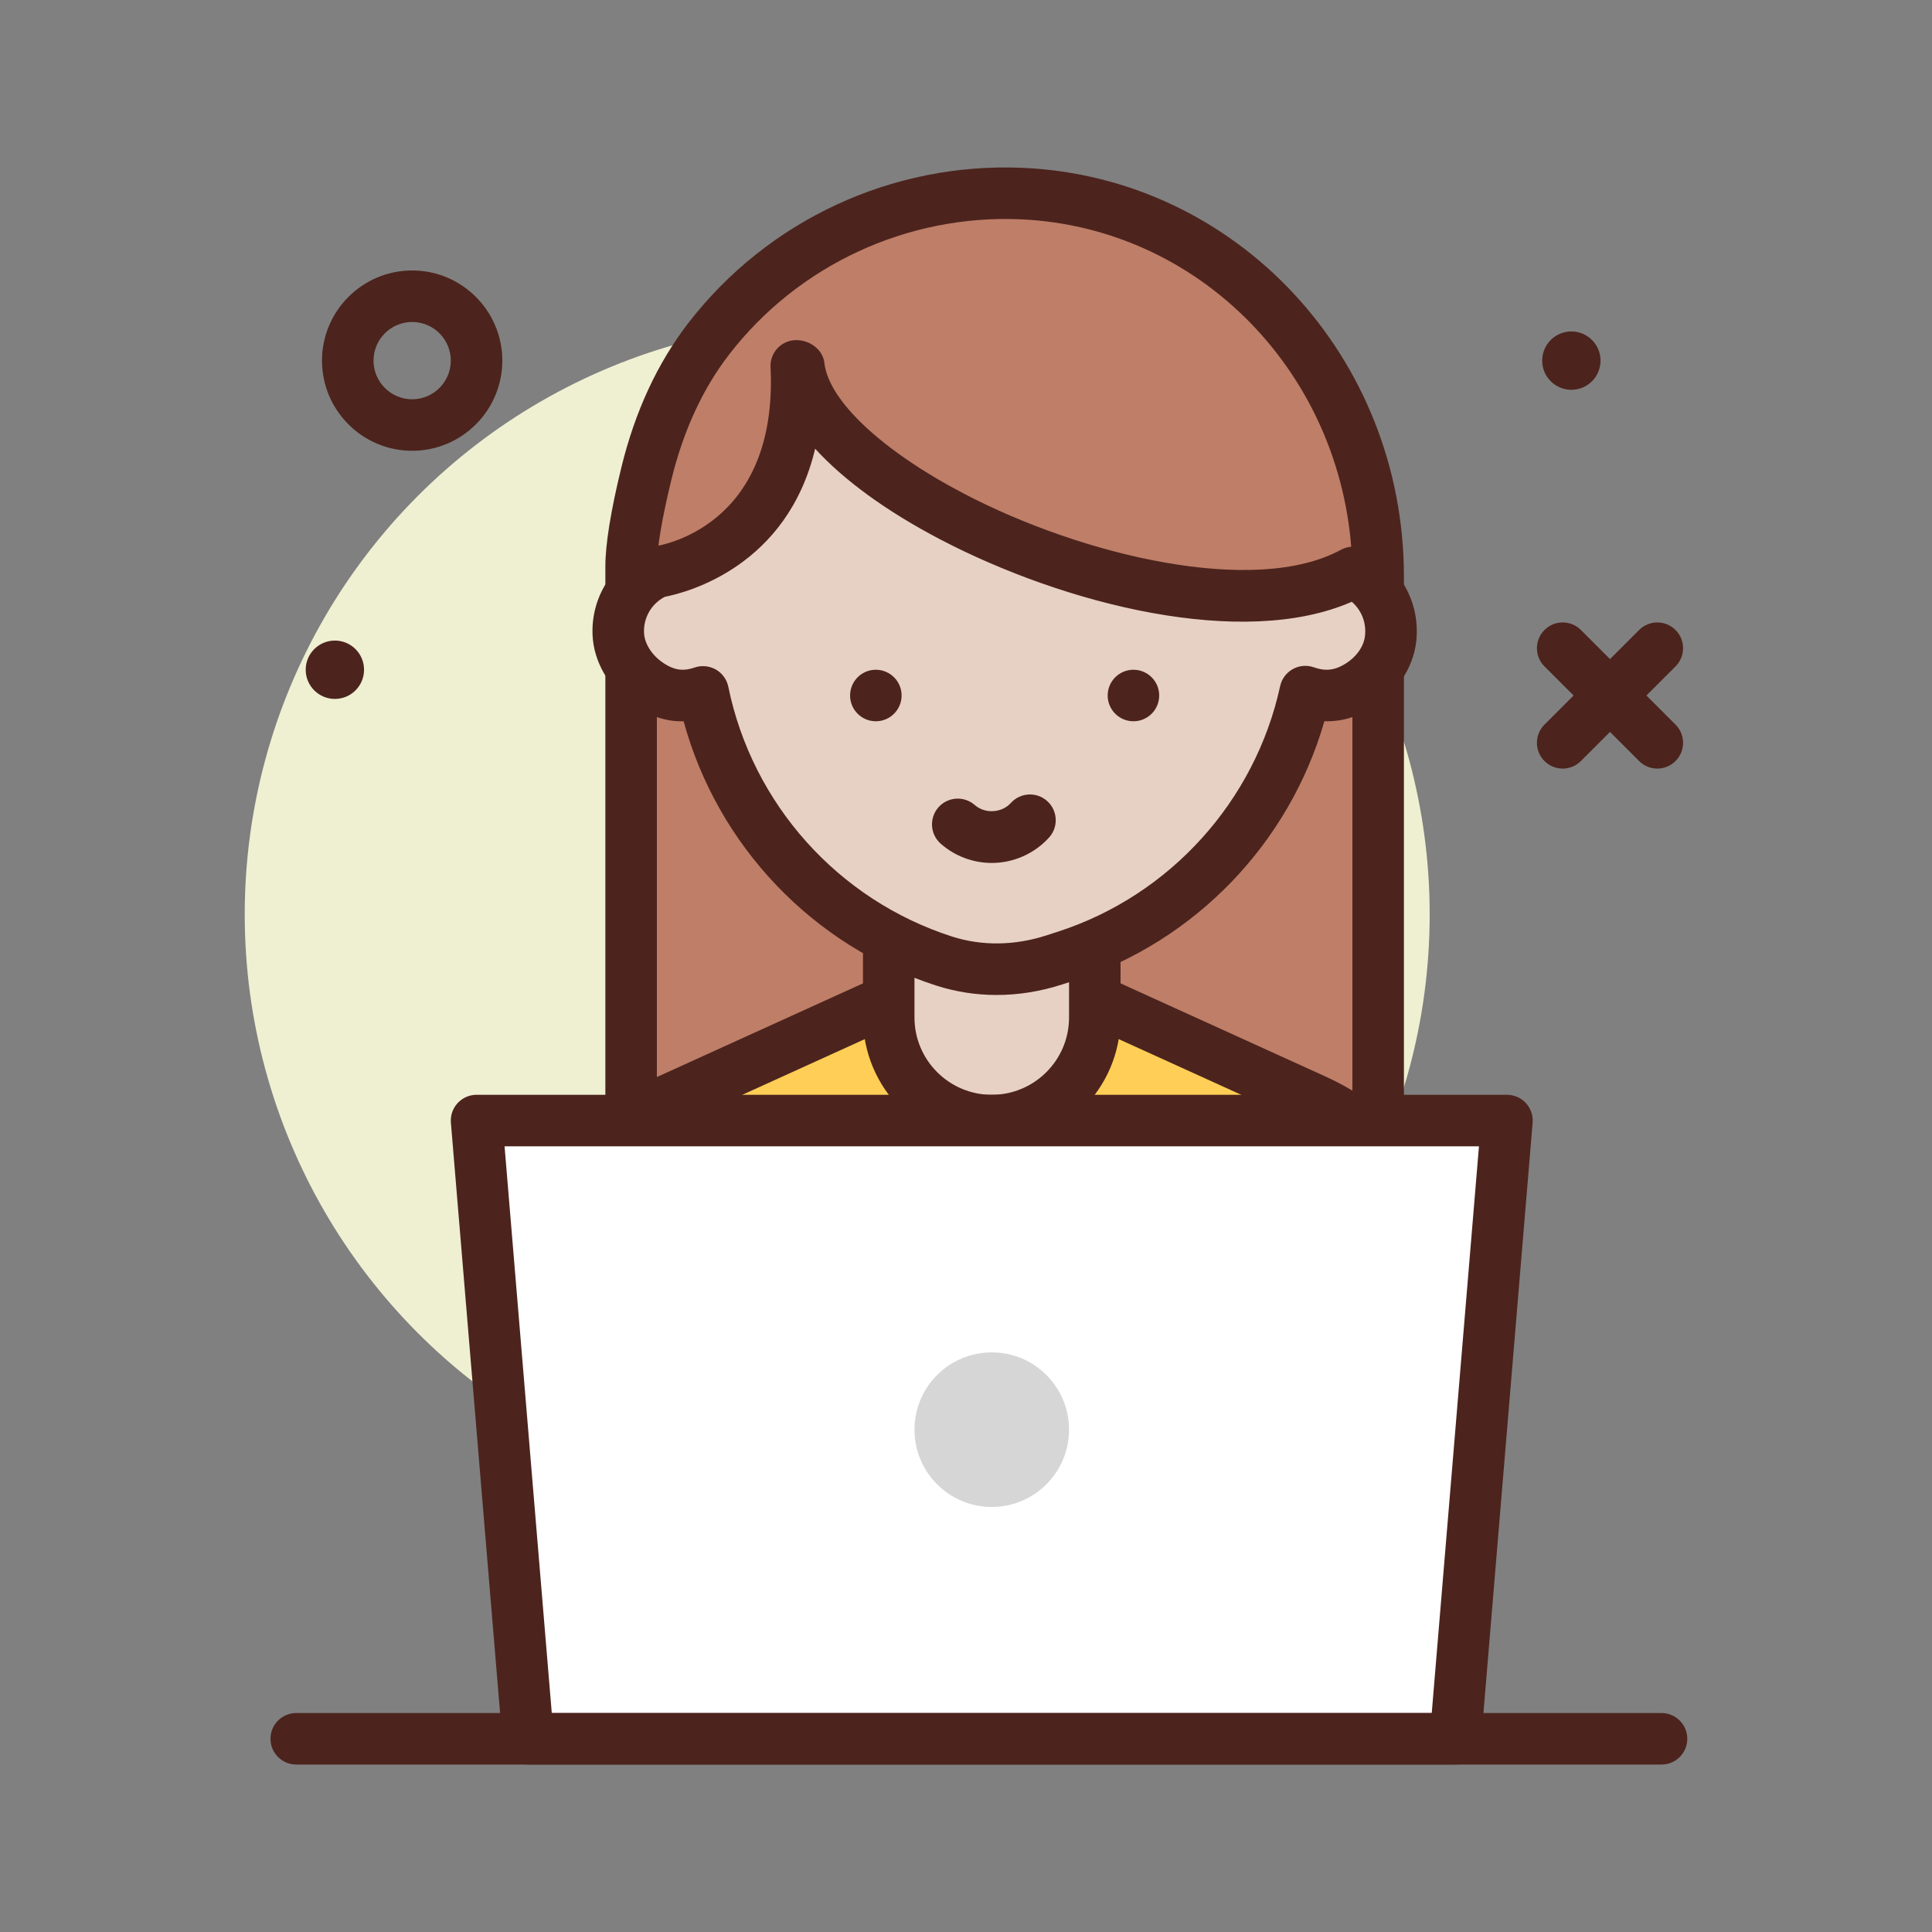
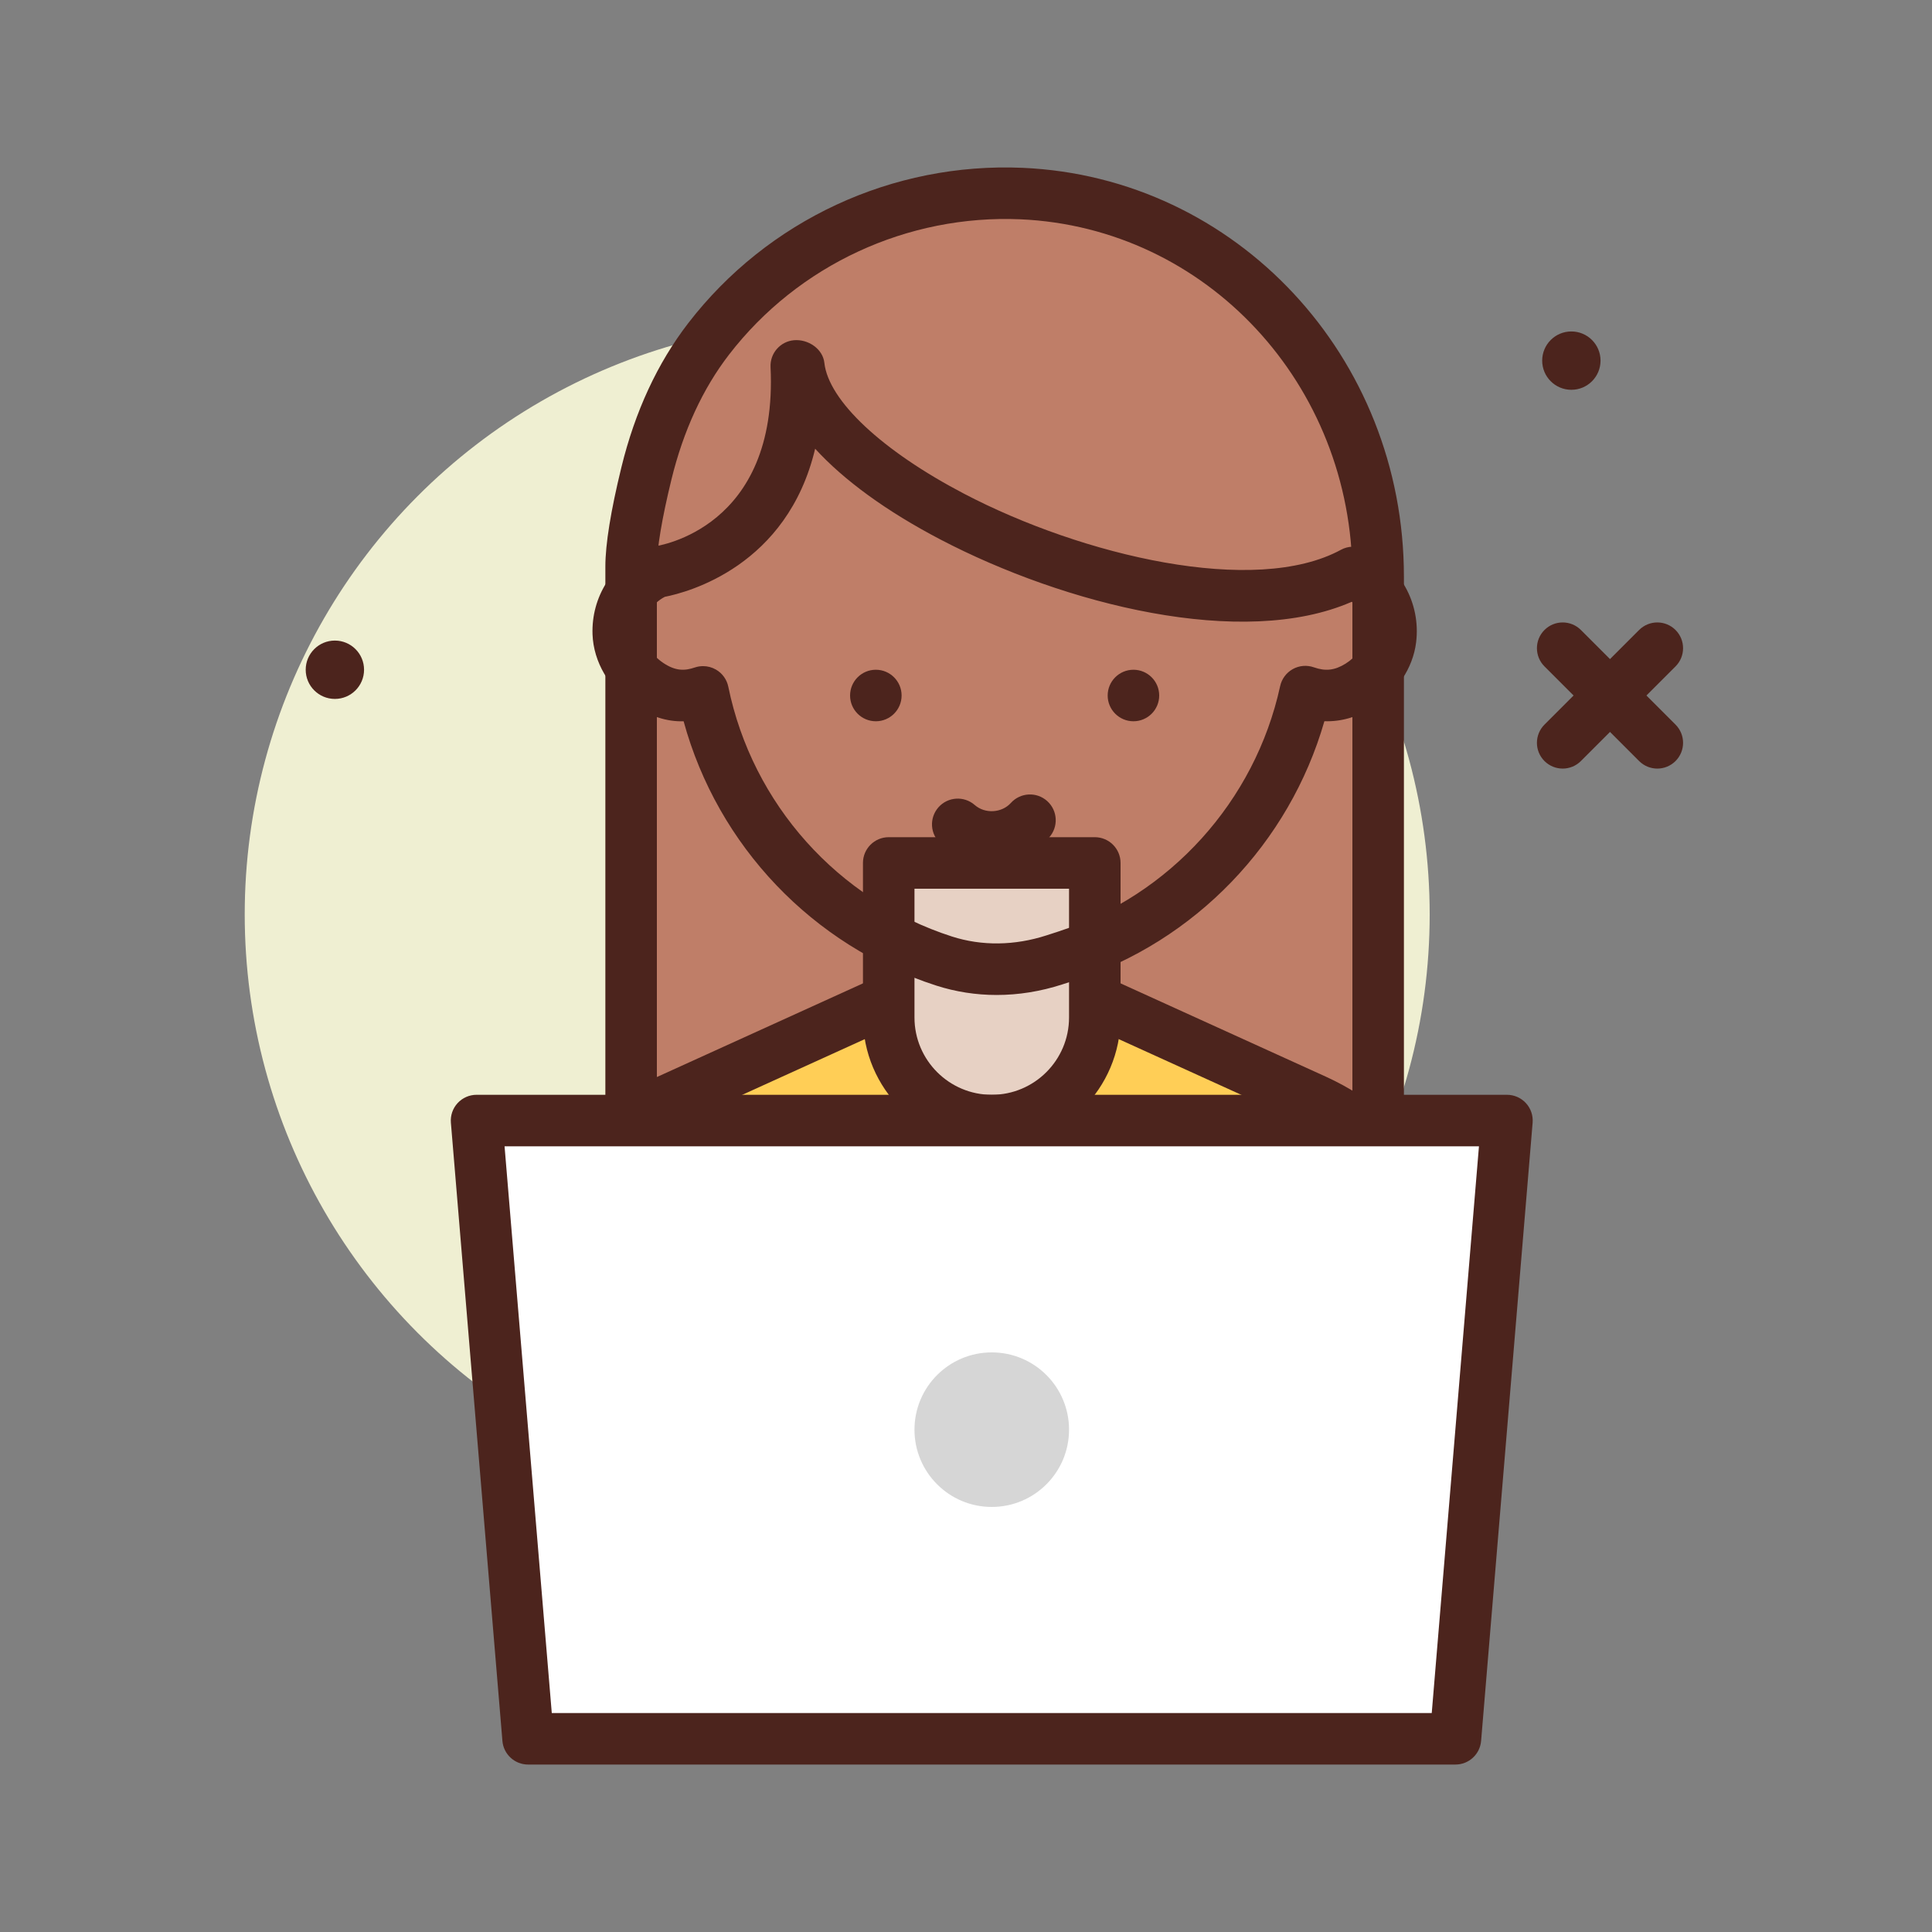
<svg xmlns="http://www.w3.org/2000/svg" id="female" enable-background="new 0 0 300 300" height="512" viewBox="0 0 300 300" width="512">
  <rect x="0" y="0" width="300" height="300" fill="#808080" stroke="none" />
  <g>
    <circle cx="130" cy="141.998" fill="#efefd2" r="92" />
    <g fill="#4c241d">
      <path d="m248.53 55.998c0 2.502-2.028 4.53-4.53 4.53s-4.53-2.028-4.53-4.53 2.028-4.53 4.53-4.53c2.502.001 4.53 2.029 4.53 4.53z" />
      <path d="m56.53 103.998c0 2.502-2.028 4.53-4.53 4.53s-4.53-2.028-4.53-4.53 2.028-4.53 4.53-4.53c2.502.001 4.53 2.029 4.53 4.53z" />
      <path d="m242.652 119.346c-1.023 0-2.047-.391-2.828-1.172-1.562-1.562-1.562-4.094 0-5.656l14.695-14.695c1.562-1.562 4.094-1.562 5.656 0s1.562 4.094 0 5.656l-14.695 14.695c-.781.781-1.804 1.172-2.828 1.172z" />
      <path d="m257.348 119.346c-1.023 0-2.047-.391-2.828-1.172l-14.695-14.695c-1.562-1.562-1.562-4.094 0-5.656s4.094-1.562 5.656 0l14.695 14.695c1.562 1.562 1.562 4.094 0 5.656-.781.781-1.805 1.172-2.828 1.172z" />
    </g>
    <g>
      <path d="m158.641 30.057c-19.786-.878-37.504 8.162-48.605 22.566-4.726 6.132-7.822 13.36-9.659 20.88-1.169 4.788-2.377 10.66-2.377 14.495v114h116v-112.462c0-31.274-24.115-58.093-55.359-59.479z" fill="#bf7e68" />
      <path d="m214 205.998h-116c-2.209 0-4-1.791-4-4v-114c0-3.484.838-8.68 2.492-15.443 2.113-8.654 5.604-16.182 10.375-22.373 12.33-15.998 31.713-25.004 51.951-24.121 33.186 1.473 59.182 29.353 59.182 63.475v112.463c0 2.208-1.791 3.999-4 3.999zm-112-8h108v-108.462c0-29.828-22.637-54.199-51.537-55.482-17.539-.762-34.518 7.076-45.26 21.012-4.084 5.303-7.092 11.826-8.941 19.389-1.479 6.055-2.262 10.739-2.262 13.543z" fill="#4c241d" />
    </g>
    <g>
      <path d="m204.224 170.828-11.858-5.39-38.366-17.44-38.364 17.438-11.86 5.391c-13.242 6.019-21.776 19.45-21.776 34.27v.902h144v-.902c0-14.82-8.534-28.251-21.776-34.269z" fill="#ffce56" />
      <path d="m226 209.998h-144c-2.209 0-4-1.791-4-4v-.902c0-16.371 9.469-31.25 24.121-37.91l50.225-22.828c1.051-.48 2.258-.48 3.309 0l50.225 22.828c14.652 6.66 24.121 21.539 24.121 37.91v.902c-.001 2.209-1.792 4-4.001 4zm-139.859-8h135.719c-1.084-11.992-8.414-22.586-19.289-27.527 0-.002 0-.002-.002-.002l-48.569-22.076-48.568 22.076c-10.877 4.943-18.207 15.537-19.291 27.529z" fill="#4c241d" />
    </g>
    <g>
      <path d="m154 173.998c-8.836 0-16-7.164-16-16v-24h32v24c0 8.837-7.164 16-16 16z" fill="#e7d1c4" />
      <path d="m154 177.998c-11.027 0-20-8.973-20-20v-24c0-2.209 1.791-4 4-4h32c2.209 0 4 1.791 4 4v24c0 11.028-8.973 20-20 20zm-12-40v20c0 6.617 5.383 12 12 12s12-5.383 12-12v-20z" fill="#4c241d" />
    </g>
    <g>
-       <path d="m210.123 88.89c-24.123 13.108-83.905-12.189-86.095-32.112l-.383.034c1.405 29.27-21.645 32.022-21.645 32.022-3.635 1.589-6.145 5.274-5.994 9.53.114 3.199 2.082 6.09 4.734 7.88 3.217 2.171 5.98 2.017 8.432 1.192 3.968 19.359 18.022 35.548 37.427 41.794 5.564 1.791 11.581 1.62 17.141-.182l1.775-.575c19.093-6.188 33.023-22.039 37.174-41.08 2.441.862 5.222 1.012 8.371-.95 2.549-1.588 4.495-4.194 4.862-7.174.564-4.583-1.977-8.646-5.799-10.379z" fill="#e7d1c4" />
      <path d="m154.754 154.5c-3.195 0-6.35-.488-9.379-1.461-19.201-6.184-33.936-21.715-39.223-41.039-2.627.08-5.174-.768-7.648-2.439-3.914-2.643-6.342-6.773-6.496-11.053-.203-5.789 3.09-11.023 8.391-13.34.359-.156.738-.26 1.127-.307.768-.1 19.326-2.836 18.125-27.857-.102-2.139 1.498-3.979 3.631-4.174 2.209-.193 4.486 1.344 4.725 3.51.645 5.879 8.963 13.67 21.705 20.332 18.408 9.625 45.168 15.949 58.502 8.703 1.1-.602 2.422-.645 3.562-.129 5.611 2.545 8.871 8.377 8.117 14.51-.494 4.002-3.006 7.771-6.721 10.084-2.414 1.504-4.906 2.24-7.52 2.15-5.443 18.932-20.055 34.178-38.902 40.287l-1.779.576c-3.385 1.097-6.825 1.647-10.217 1.647zm-45.582-51.064c.693 0 1.381.18 1.994.533.994.57 1.693 1.541 1.924 2.664 3.738 18.23 17.047 33.096 34.736 38.791 4.633 1.486 9.715 1.426 14.68-.182l1.779-.576c17.377-5.633 30.596-20.242 34.496-38.125.244-1.121.959-2.084 1.961-2.643s2.197-.658 3.277-.277c1.816.639 3.242.475 4.924-.572 1.684-1.049 2.809-2.645 3.008-4.27.254-2.064-.541-4.045-2.047-5.336-16.955 7.424-44.621.398-63.898-9.682-8.363-4.373-14.965-9.197-19.43-14.084-4.322 18.225-19.74 22.291-23.346 22.998-2.055 1.066-3.311 3.201-3.227 5.547.061 1.703 1.201 3.508 2.975 4.707 1.947 1.312 3.377 1.238 4.918.715.416-.14.846-.208 1.276-.208z" fill="#4c241d" />
    </g>
    <path d="m154 133.998c-2.916 0-5.729-1.061-7.92-2.984-1.66-1.457-1.824-3.984-.367-5.645 1.459-1.66 3.984-1.82 5.645-.367 1.596 1.4 4.193 1.248 5.607-.32 1.482-1.637 4.01-1.77 5.65-.287 1.639 1.482 1.768 4.012.287 5.65-2.271 2.512-5.515 3.953-8.902 3.953z" fill="#4c241d" />
    <circle cx="176" cy="107.998" fill="#4c241d" r="4" />
    <circle cx="136" cy="107.998" fill="#4c241d" r="4" />
    <g>
      <path d="m226 269.998h-144l-8-96h160z" fill="#fff" />
      <path d="m226 273.998h-144c-2.08 0-3.812-1.594-3.986-3.668l-8-96c-.092-1.115.285-2.217 1.043-3.041.758-.822 1.824-1.291 2.943-1.291h160c1.119 0 2.186.469 2.943 1.291.758.824 1.135 1.926 1.043 3.041l-8 96c-.174 2.075-1.906 3.668-3.986 3.668zm-140.32-8h136.64l7.332-88h-151.304z" fill="#4c241d" />
    </g>
    <circle cx="154" cy="221.998" fill="#d6d6d6" r="12" />
-     <path d="m64 69.998c-7.719 0-14-6.281-14-14s6.281-14 14-14 14 6.281 14 14-6.281 14-14 14zm0-20c-3.309 0-6 2.691-6 6s2.691 6 6 6 6-2.691 6-6-2.691-6-6-6z" fill="#4c241d" />
-     <path d="m258 273.998h-212c-2.209 0-4-1.791-4-4s1.791-4 4-4h212c2.209 0 4 1.791 4 4s-1.791 4-4 4z" fill="#4c241d" />
  </g>
</svg>